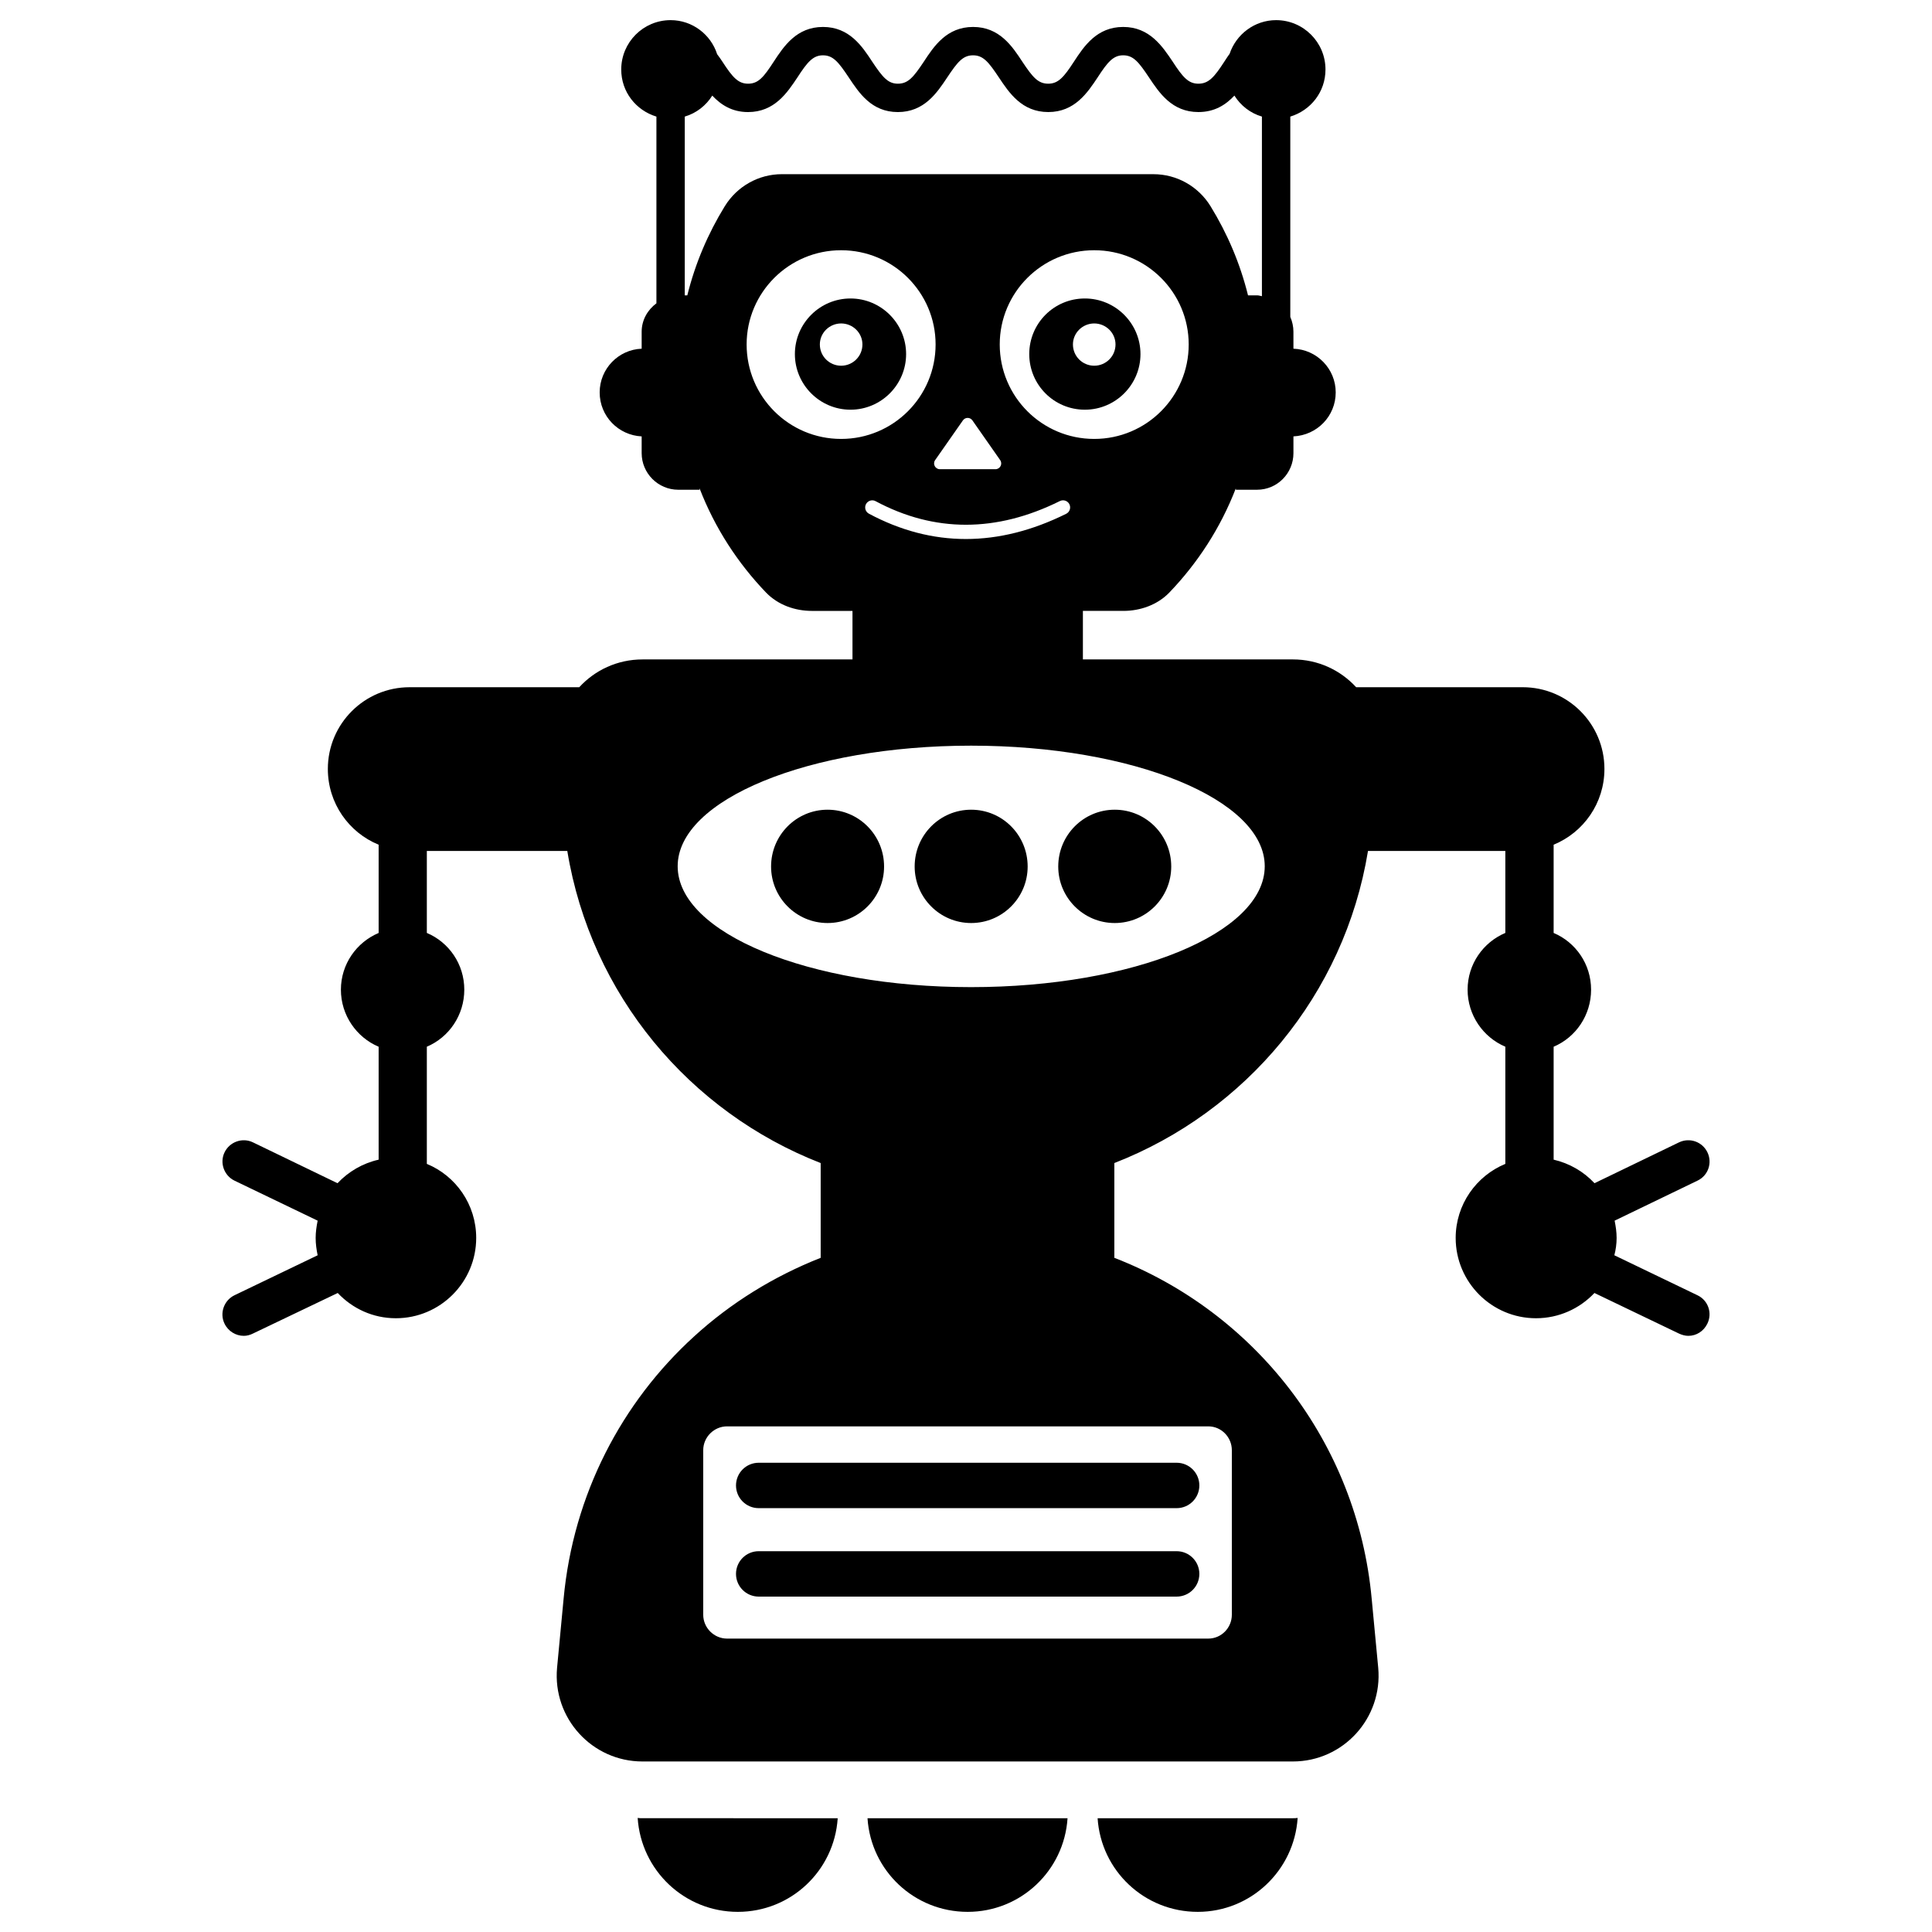
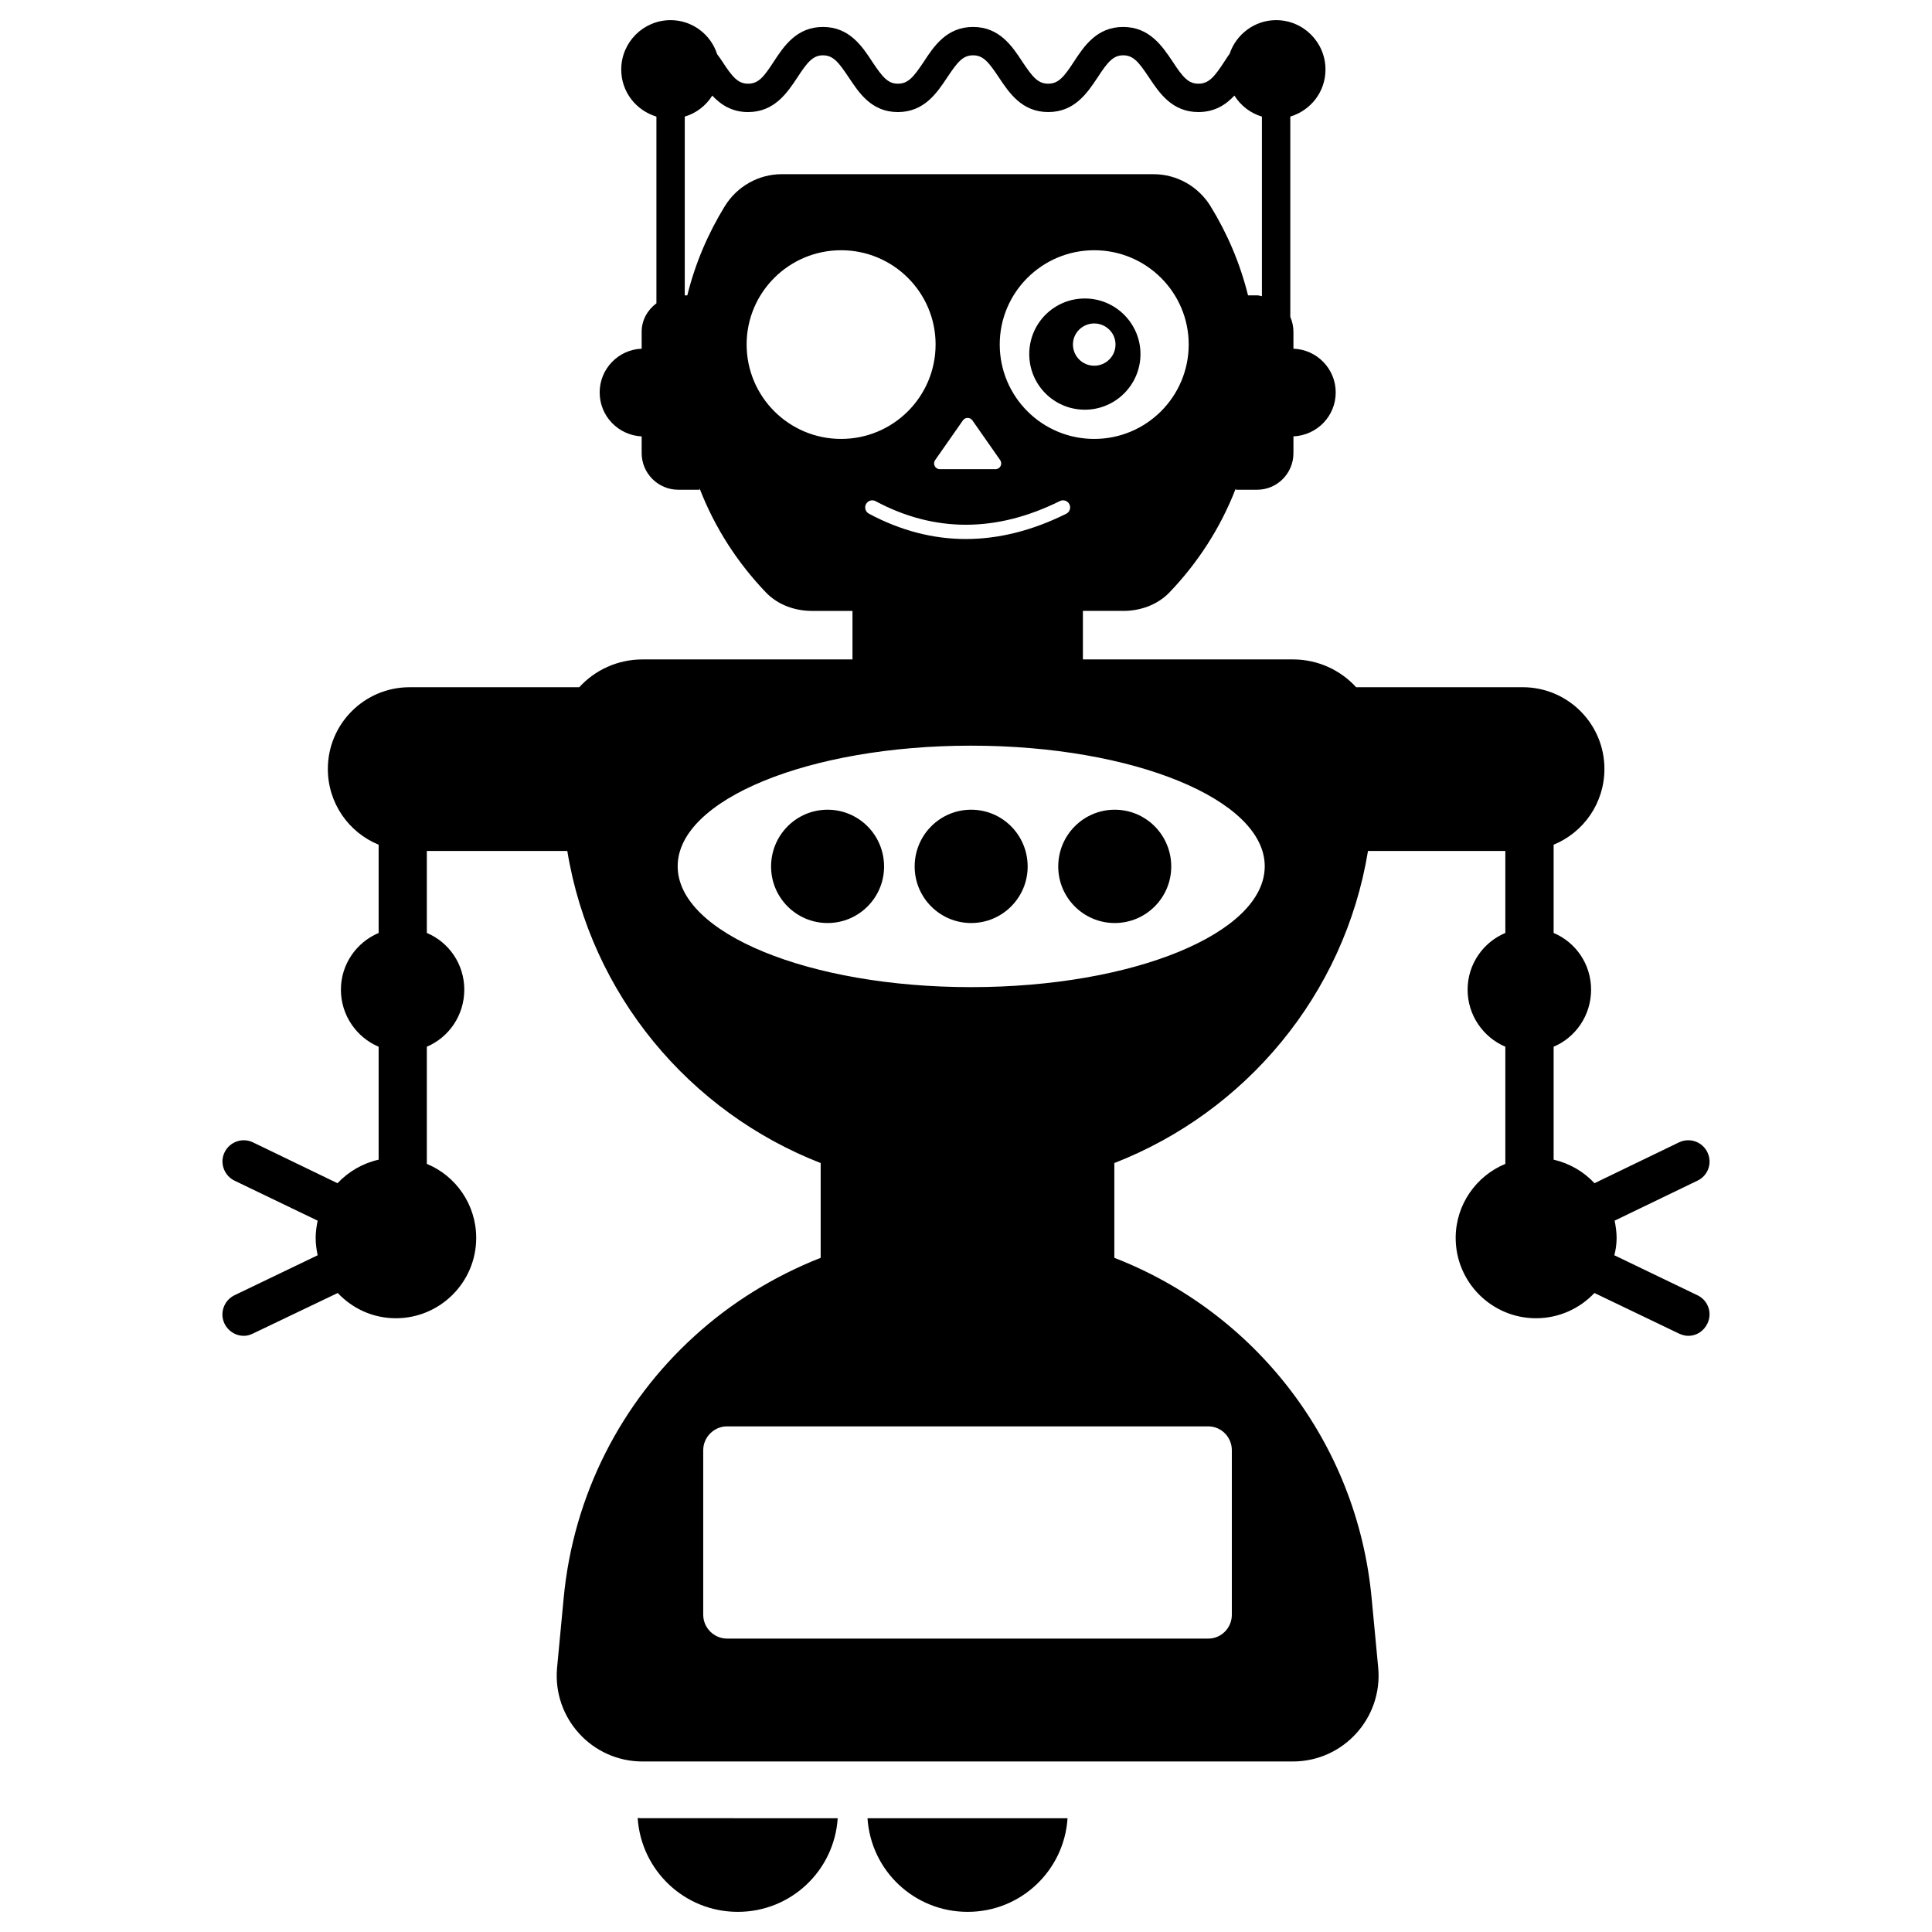
<svg xmlns="http://www.w3.org/2000/svg" fill="#000000" width="800px" height="800px" version="1.1" viewBox="144 144 512 512">
  <g>
    <path d="m366 625.85c-0.902 13.91-12.406 24.812-26.469 24.812-14.137 0-25.641-10.98-26.543-24.891 0.453 0.074 0.828 0.074 1.277 0.074z" />
    <path d="m426.91 625.85c-0.902 13.91-12.41 24.812-26.469 24.812-14.137 0-25.641-10.902-26.543-24.812z" />
-     <path d="m487.89 625.77c-0.902 13.91-12.406 24.891-26.469 24.891-14.137 0-25.641-10.902-26.543-24.812h51.734c0.453-0.004 0.828-0.004 1.277-0.078z" />
    <path d="m431.5 223.1c-8.195 0-14.738 6.617-14.738 14.738s6.543 14.738 14.738 14.738c8.121 0 14.738-6.617 14.738-14.738s-6.617-14.738-14.738-14.738zm2.481 17.82c-3.082 0-5.641-2.481-5.641-5.641 0-3.082 2.555-5.562 5.641-5.562 3.082 0 5.641 2.481 5.641 5.562 0 3.16-2.559 5.641-5.641 5.641z" />
-     <path d="m369.39 223.1c-8.121 0-14.738 6.617-14.738 14.738s6.617 14.738 14.738 14.738c8.121 0 14.738-6.617 14.738-14.738s-6.617-14.738-14.738-14.738zm-2.481 17.82c-3.082 0-5.641-2.481-5.641-5.641 0-3.082 2.555-5.562 5.641-5.562 3.082 0 5.641 2.481 5.641 5.562 0 3.16-2.559 5.641-5.641 5.641z" />
    <path d="m593.85 487.26-22.031-10.602c0.375-1.43 0.602-3.008 0.602-4.586s-0.227-3.082-0.527-4.586l21.957-10.602c2.856-1.352 3.984-4.738 2.633-7.519-1.355-2.781-4.66-3.984-7.519-2.633l-22.406 10.828c-2.859-3.082-6.617-5.266-10.828-6.242v-29.926c5.867-2.481 9.926-8.348 9.926-15.113 0-6.769-4.062-12.559-9.926-15.039v-23.387c7.894-3.234 13.461-10.98 13.461-20.078 0-11.957-9.699-21.656-21.656-21.656h-44.141c-4.137-4.512-10.078-7.367-16.77-7.367h-55.645v-12.859h10.754c4.438 0 8.949-1.578 12.105-4.812 7.519-7.82 13.609-17.145 17.672-27.672v0.375h5.641c5.34 0 9.625-4.363 9.625-9.699v-4.438c6.242-0.301 11.203-5.34 11.203-11.656 0-6.242-4.965-11.355-11.203-11.582l-0.004-4.512c0-1.352-0.301-2.707-0.828-3.91v-53.086c5.414-1.652 9.324-6.543 9.324-12.48 0-7.219-5.863-13.082-13.082-13.082-5.715 0-10.602 3.762-12.332 8.949-0.527 0.676-0.977 1.43-1.43 2.106-2.633 4.059-4.137 5.789-6.844 5.789-2.633 0-4.137-1.73-6.766-5.789-2.781-4.137-6.168-9.25-13.16-9.25-6.992 0-10.379 5.113-13.082 9.25-2.633 4.059-4.137 5.789-6.769 5.789-2.707 0-4.137-1.73-6.844-5.789-2.707-4.137-6.09-9.25-13.082-9.25s-10.379 5.113-13.082 9.25c-2.707 4.059-4.137 5.789-6.844 5.789-2.633 0-4.059-1.73-6.769-5.789-2.707-4.137-6.09-9.25-13.082-9.25-6.992 0-10.375 5.113-13.082 9.25-2.633 4.059-4.062 5.789-6.766 5.789-2.633 0-4.137-1.73-6.769-5.789-0.449-0.676-0.902-1.352-1.43-2.031-1.652-5.188-6.543-9.023-12.332-9.023-7.219 0-13.082 5.863-13.082 13.082 0 5.941 3.91 10.828 9.324 12.48v49.48c-2.332 1.73-3.91 4.438-3.91 7.519v4.512c-6.168 0.227-11.129 5.34-11.129 11.582 0 6.316 4.965 11.355 11.129 11.656v4.438c0 5.34 4.359 9.699 9.699 9.699h5.641v-0.375c4.062 10.527 10.152 19.852 17.672 27.672 3.16 3.234 7.594 4.812 12.105 4.812h10.754v12.859h-55.645c-6.691 0-12.633 2.859-16.77 7.367h-44.965c-11.957 0-21.656 9.699-21.656 21.656 0 9.098 5.562 16.844 13.461 20.078v23.387c-5.867 2.481-10 8.27-10 15.039 0 6.766 4.137 12.633 10 15.113v29.926c-4.285 0.977-7.973 3.156-10.902 6.242l-22.406-10.828c-2.781-1.352-6.164-0.152-7.519 2.633-1.355 2.781-0.152 6.168 2.633 7.519l22.031 10.602c-0.301 1.504-0.527 3.008-0.527 4.586s0.227 3.156 0.527 4.586l-22.047 10.598c-2.781 1.352-3.984 4.738-2.633 7.519 0.977 2.031 3.008 3.234 5.113 3.234 0.824 0 1.652-0.227 2.406-0.602l22.484-10.754c3.91 4.137 9.324 6.691 15.414 6.691 11.73 0 21.281-9.551 21.281-21.281 0-8.871-5.414-16.469-13.082-19.625v-31.055c5.867-2.481 9.926-8.348 9.926-15.113 0-6.769-4.062-12.559-9.926-15.039v-21.73h37.223c6.242 38.125 32.41 69.18 67.148 82.715v25.117c-12.406 4.887-23.836 11.957-33.539 20.828-19.176 17.445-32.035 41.883-34.59 69.555l-1.73 18.273c-1.203 13.309 9.25 24.816 22.633 24.816h172.35c13.387 0 23.836-11.504 22.633-24.816l-1.73-18.273c-3.836-41.734-31.133-76.023-68.203-90.383v-25.117c34.742-13.535 60.984-44.59 67.223-82.715h36.395v21.73c-5.867 2.481-10 8.27-10 15.039 0 6.766 4.137 12.633 10 15.113v31.055c-7.672 3.156-13.16 10.754-13.16 19.625 0 11.73 9.551 21.281 21.281 21.281 6.09 0 11.582-2.559 15.492-6.691l22.406 10.754c0.828 0.375 1.652 0.602 2.481 0.602 2.106 0 4.062-1.203 5.039-3.234 1.363-2.781 0.234-6.164-2.621-7.519zm-159.87-226.94c-13.836 0-25.039-11.203-25.039-25.039 0-13.762 11.203-24.965 25.039-24.965 13.836 0 25.039 11.203 25.039 24.965 0 13.832-11.203 25.039-25.039 25.039zm-9.098 16.465c0.93-0.457 2.055-0.086 2.523 0.848 0.457 0.934 0.082 2.059-0.848 2.523-8.98 4.457-17.867 6.688-26.59 6.688-8.742 0-17.328-2.234-25.695-6.715-0.914-0.488-1.258-1.625-0.766-2.543 0.492-0.914 1.637-1.266 2.543-0.766 15.578 8.336 32.012 8.328 48.832-0.035zm-33.059-10.852 7.359-10.527c0.613-0.875 1.902-0.875 2.516 0l7.359 10.527c0.711 1.016-0.016 2.414-1.258 2.414h-14.719c-1.242 0-1.969-1.398-1.258-2.414zm-55.75-67.273c-4.438 7.219-7.82 15.113-9.926 23.609h-0.676v-47.371c3.082-0.902 5.641-2.934 7.293-5.562 2.254 2.406 5.188 4.363 9.477 4.363 6.992 0 10.375-5.113 13.082-9.176 2.629-4.059 4.137-5.863 6.766-5.863 2.707 0 4.137 1.805 6.844 5.863 2.707 4.062 6.016 9.176 13.008 9.176 6.992 0 10.379-5.113 13.082-9.176 2.707-4.059 4.137-5.863 6.844-5.863 2.711-0.004 4.141 1.801 6.848 5.859 2.707 4.062 6.09 9.176 13.086 9.176 6.992 0 10.379-5.113 13.082-9.176 2.633-4.059 4.137-5.863 6.769-5.863 2.707 0 4.137 1.805 6.844 5.863 2.707 4.062 6.09 9.176 13.082 9.176 4.363 0 7.293-1.957 9.551-4.363 1.652 2.633 4.211 4.66 7.293 5.562v47.602c-0.449-0.074-0.824-0.227-1.277-0.227h-2.406c-2.106-8.496-5.488-16.391-9.926-23.609-3.234-5.266-8.949-8.496-15.113-8.496l-98.508-0.004c-6.168 0-11.883 3.234-15.117 8.5zm30.832 61.66c-13.836 0-25.039-11.203-25.039-25.039 0-13.762 11.203-24.965 25.039-24.965s25.039 11.203 25.039 24.965c0 13.832-11.203 25.039-25.039 25.039zm97.305 261.68c3.457 0 6.242 2.859 6.242 6.316v43.613c0 3.461-2.781 6.316-6.242 6.316h-127.53c-3.461 0-6.316-2.859-6.316-6.316v-43.613c0-3.457 2.859-6.316 6.316-6.316zm-62.867-116.4c-42.938 0-77.75-14.285-77.75-32.035 0-17.672 34.816-31.957 77.75-31.957 43.012 0 77.828 14.289 77.828 31.957 0 17.746-34.812 32.035-77.828 32.035z" />
    <path d="m378.29 373.64c0 8.262-6.711 14.973-14.973 14.973s-14.973-6.711-14.973-14.973c0-8.348 6.711-15.059 14.973-15.059 8.258 0 14.973 6.711 14.973 15.059z" />
    <path d="m416.34 373.64c0 8.262-6.711 14.973-14.973 14.973-8.262 0-14.973-6.711-14.973-14.973 0-8.348 6.711-15.059 14.973-15.059 8.262 0 14.973 6.711 14.973 15.059z" />
    <path d="m454.39 373.64c0 8.262-6.711 14.973-14.973 14.973s-14.973-6.711-14.973-14.973c0-8.348 6.711-15.059 14.973-15.059s14.973 6.711 14.973 15.059z" />
-     <path d="m461.84 537.66c0 3.324-2.691 6.016-6.016 6.016h-110.76c-3.324 0-6.016-2.691-6.016-6.016 0-3.324 2.691-6.016 6.016-6.016h110.76c3.324 0 6.016 2.691 6.016 6.016z" />
-     <path d="m461.84 561.1c0 3.324-2.691 6.016-6.016 6.016h-110.76c-3.324 0-6.016-2.691-6.016-6.016 0-3.324 2.691-6.016 6.016-6.016h110.76c3.324 0 6.016 2.691 6.016 6.016z" />
  </g>
</svg>